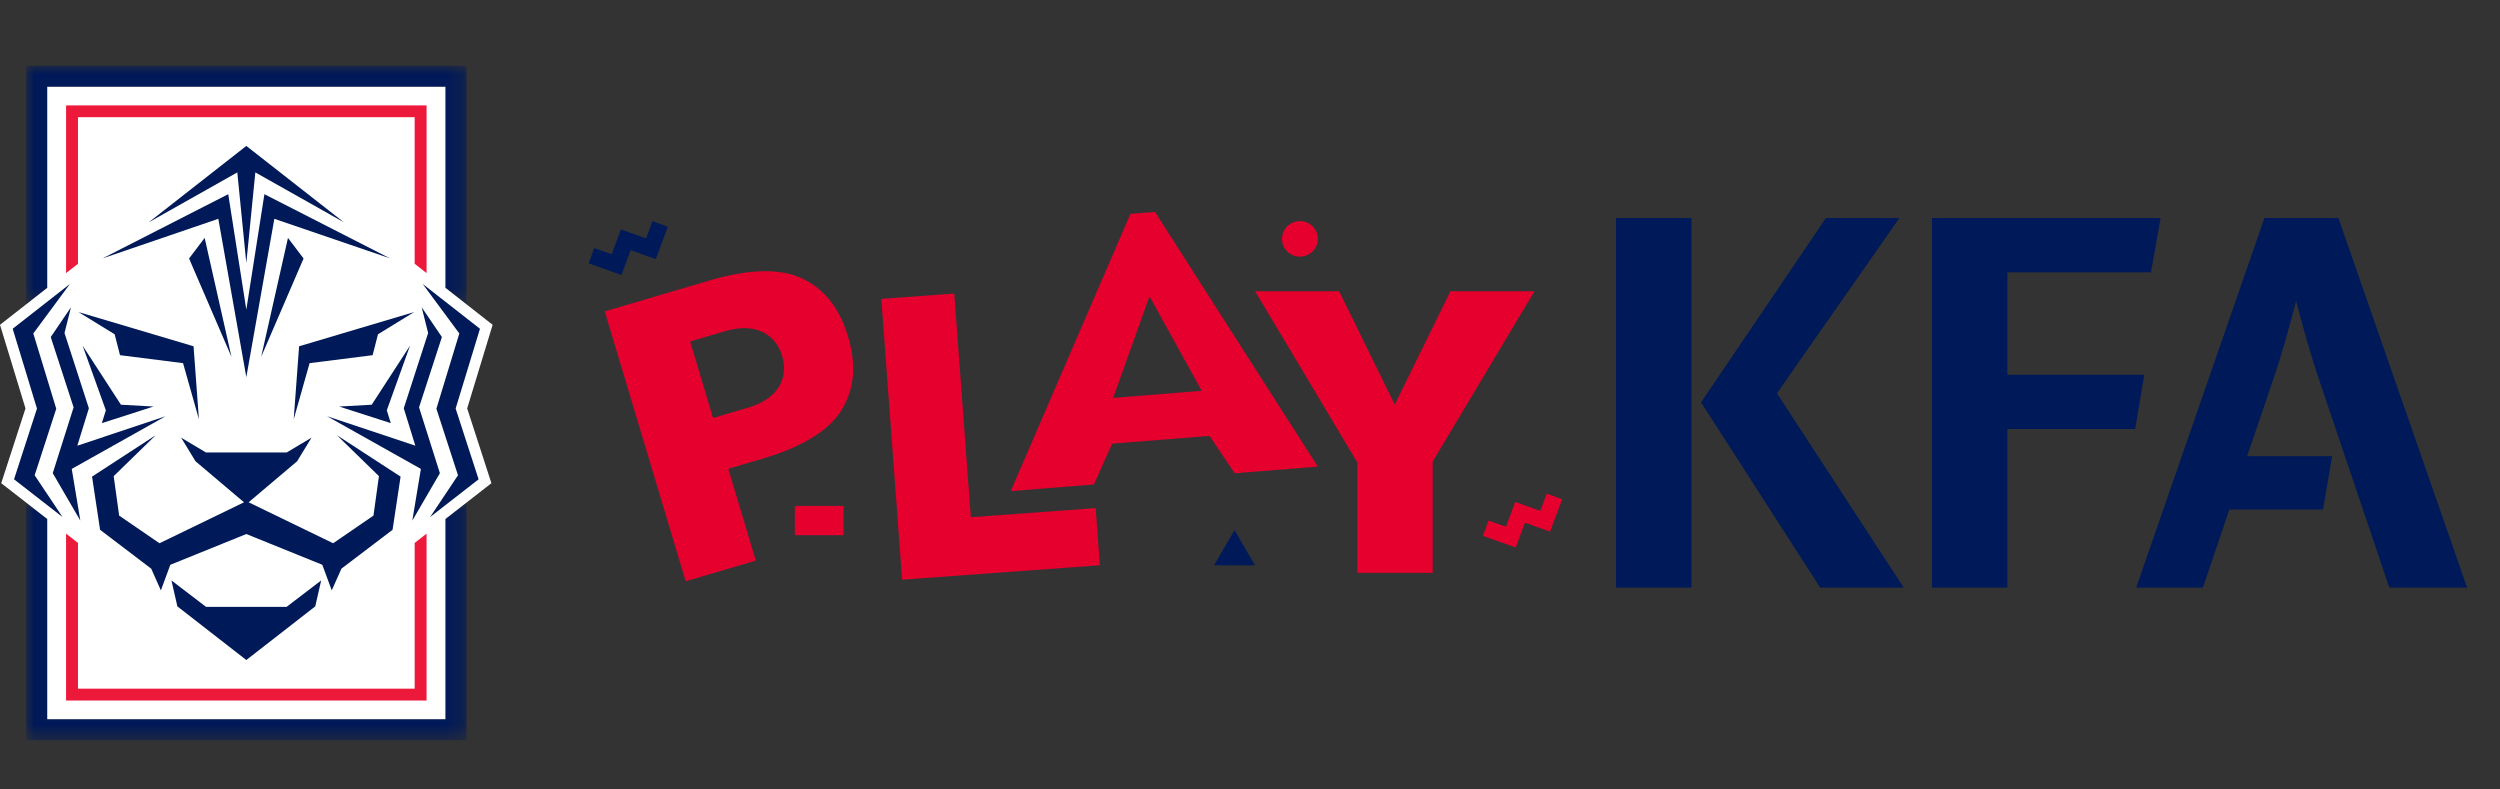
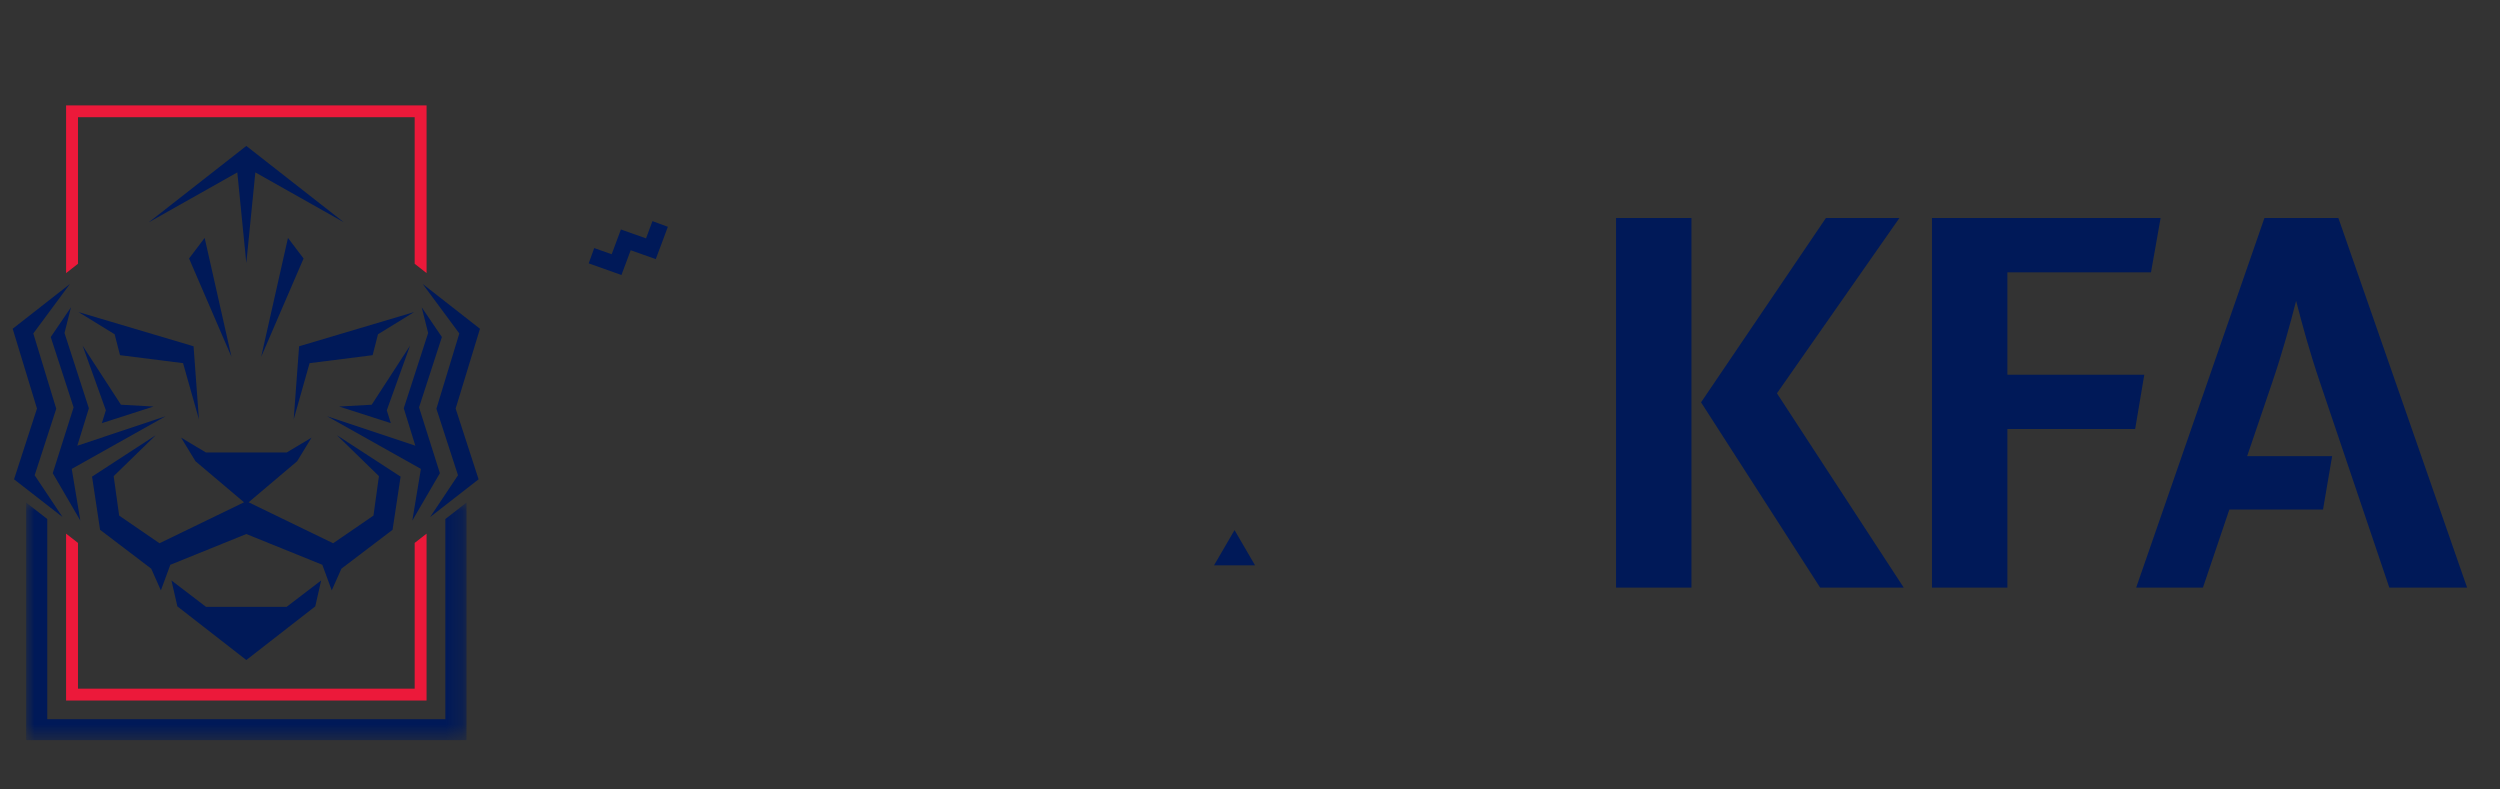
<svg xmlns="http://www.w3.org/2000/svg" xmlns:xlink="http://www.w3.org/1999/xlink" width="152" height="48" viewBox="0 0 152 48">
  <rect x="0" y="0" width="152" height="48" fill="#333333" stroke="none" />
  <defs>
-     <path id="a" d="M0 0h26.775v14.505H0z" />
    <path id="c" d="M0 0h26.775v14.444H0z" />
  </defs>
  <g fill="none" fill-rule="evenodd">
-     <path d="M0 0h152v48H0z" />
    <path d="m115.484 13.255-7.446 10.657 7.71 11.815h-5.082l-7.242-11.265 7.592-11.207h4.468zm-12.644 0v22.472h-4.585V13.255h4.585zm28.525 0-.584 3.301h-8.731v6.226h8.323l-.555 3.302h-7.768v9.643h-4.585V13.255h13.9zm10.809 0L150 35.727h-4.73l-4.206-12.452c-.613-1.796-1.08-3.504-1.46-4.981-.38 1.477-.847 3.185-1.46 4.98l-1.518 4.46h5.168l-.554 3.244h-5.695l-1.606 4.749h-4.06l7.798-22.472h4.497zM75.06 32.23l1.248 2.143h-2.496l1.248-2.143zm-35.39-18.785.936.344-.734 1.967-1.526-.542-.562 1.507-1.991-.708.336-.931 1.061.377.562-1.507 1.527.542.391-1.049z" fill="#001958" />
-     <path d="M43.123 17.059c2.437-.72 4.352-.755 5.69-.106 1.335.649 2.234 1.796 2.747 3.509.514 1.712.394 3.16-.368 4.427-.762 1.268-2.385 2.276-4.823 2.995l-2.09.616 1.674 5.583-4.263 1.258-4.921-16.408zm14.896.79 1.008 13.598 7.589-.554.257 3.475-12.024.876-1.265-17.072 4.435-.323zm23.401-.138 3.383 6.891 3.382-6.891h5.11l-6.188 10.35v6.768h-4.582v-6.714L76.31 17.71h5.111zm12.621 12.302.936.344-.734 1.967-1.526-.542-.562 1.507-1.991-.708.337-.931 1.06.377.563-1.508 1.526.543.391-1.049zm-42.751.749v1.778h-2.965v-1.778h2.965zm18.935-17.876 9.897 15.484-5.057.403-1.523-2.27-5.923.473-1.112 2.479-5.053.403L68.732 13l1.493-.115zM46.24 20.132c-.597-.245-1.334-.24-2.19.013l-2.092.616 1.396 4.654 2.09-.617c.858-.252 1.478-.648 1.843-1.177.392-.567.485-1.251.267-1.978-.218-.726-.672-1.248-1.314-1.511zm23.65-2.118-2.21 6.179 5.386-.43-3.177-5.75zm9.144-4.57c.602 0 1.09.484 1.09 1.08 0 .597-.488 1.08-1.09 1.08a1.084 1.084 0 0 1-1.089-1.08c0-.596.488-1.08 1.09-1.08z" fill="#E6002E" />
    <g transform="translate(1.589 4)">
      <mask id="b" fill="#fff">
        <use xlink:href="#a" />
      </mask>
      <path fill="#001958" mask="url(#b)" d="M1.285 1.274H25.49V13.5l1.285 1.006V0H0v14.505l1.285-1.006z" />
    </g>
    <g transform="translate(1.589 30.556)">
      <mask id="d" fill="#fff">
        <use xlink:href="#c" />
      </mask>
      <path fill="#001958" mask="url(#d)" d="M25.49 13.17H1.285V1L0 0v14.444h26.775V0L25.49 1z" />
    </g>
-     <path fill="#FFF" d="m29.952 19.748-2.872-2.25V5.276H2.874v12.224L0 19.748l1.55 5.085-1.475 4.545 2.799 2.178v12.17H27.08v-12.17l2.798-2.178-1.474-4.545z" />
    <path fill="#EC193A" d="M4.742 7.127h20.47v8.91l.724.568V6.408H4.018v10.197l.724-.568zM25.212 41.872H4.742V33.01l-.725-.564v10.147h21.918V32.445l-.723.564z" />
-     <path fill="#001958" d="m14.976 22.933-1.702-9.63-7.032 2.404 7.635-3.9 1.099 7.021 1.1-7.021 7.634 3.9-7.03-2.403z" />
    <path fill="#001958" d="m14.976 15.99-.548-5.508-5.386 3.036 5.934-4.645 5.935 4.645-5.386-3.036z" />
    <path fill="#001958" d="m18.457 15.716-2.578 5.98 1.63-7.231zM12.443 14.465l1.631 7.231-2.579-5.98zM26.533 24.85l1.394-4.575-2.227-3.01 3.482 2.724-1.479 4.851 1.396 4.302-2.947 2.294 1.694-2.54z" />
    <path fill="#001958" d="m19.885 25.306 5.367 1.793-.703-2.275 1.482-4.577-.392-1.564 1.228 1.809-1.389 4.275 1.267 4.002-1.676 2.882.521-3.142z" />
    <path fill="#001958" d="m20.62 24.717 1.98-.11 2.329-3.59-1.412 3.93.243.78zM22.656 21.595l-3.833.485-.966 3.414.328-4.44 6.992-2.08-2.196 1.351zM.771 19.988l3.481-2.724-2.227 3.01 1.395 4.577-1.313 4.046 1.695 2.538-2.949-2.293 1.395-4.302z" />
    <path fill="#001958" d="m3.207 28.769 1.268-4.001-1.39-4.275 1.23-1.81-.393 1.564 1.482 4.577-.703 2.275 5.366-1.792-5.705 3.202.522 3.142z" />
    <path fill="#001958" d="m7.353 24.607 1.98.11-3.14 1.01.243-.781-1.412-3.928zM11.768 21.053l.327 4.441-.965-3.414-3.833-.485-.326-1.27-2.196-1.35zM17.423 36.898l2.104-1.607-.359 1.576-4.192 3.262-4.192-3.262-.36-1.576 2.105 1.607z" />
    <path fill="#001958" d="m18.065 28.044-2.95 2.495 5.14 2.491 2.452-1.682.332-2.399-2.557-2.49 3.874 2.52-.488 3.232-3.11 2.364-.588 1.32-.573-1.556-4.621-1.87-4.62 1.87-.574 1.557-.587-1.32-3.11-2.365-.488-3.233 3.872-2.518-2.557 2.49.333 2.398 2.452 1.682 5.14-2.49-2.95-2.496-.876-1.436 1.506.9h4.919l1.506-.9z" />
  </g>
</svg>